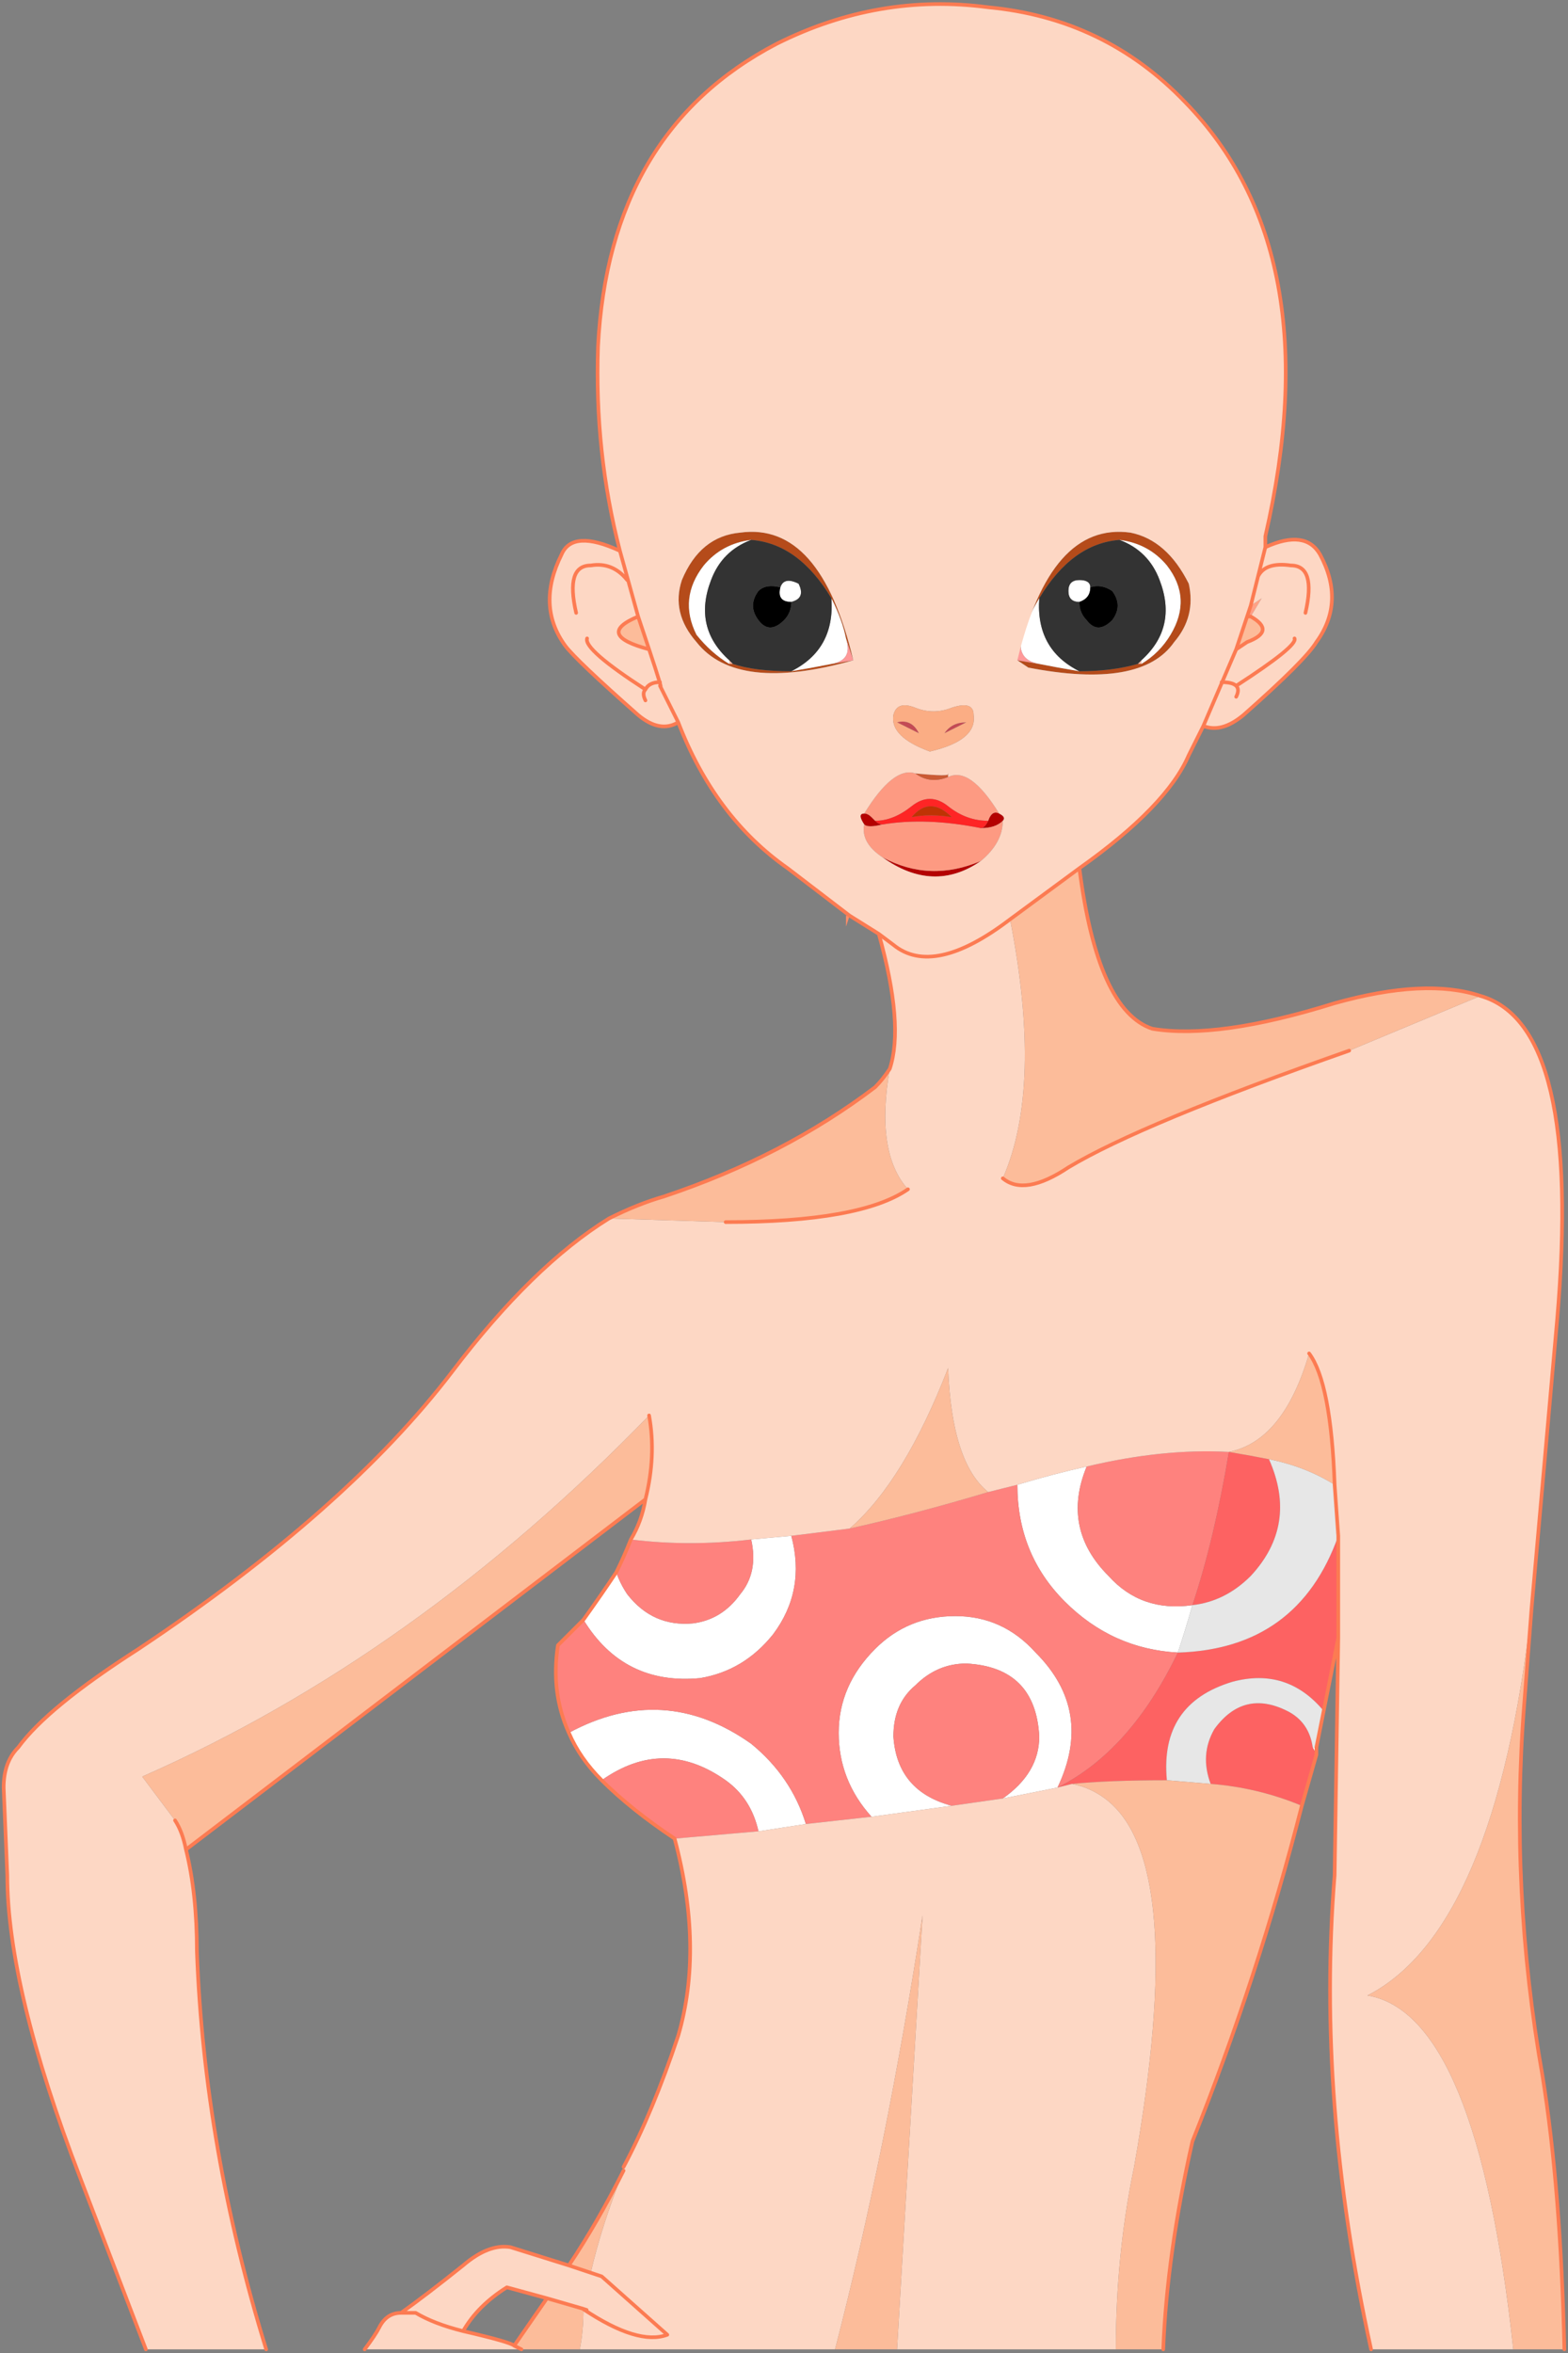
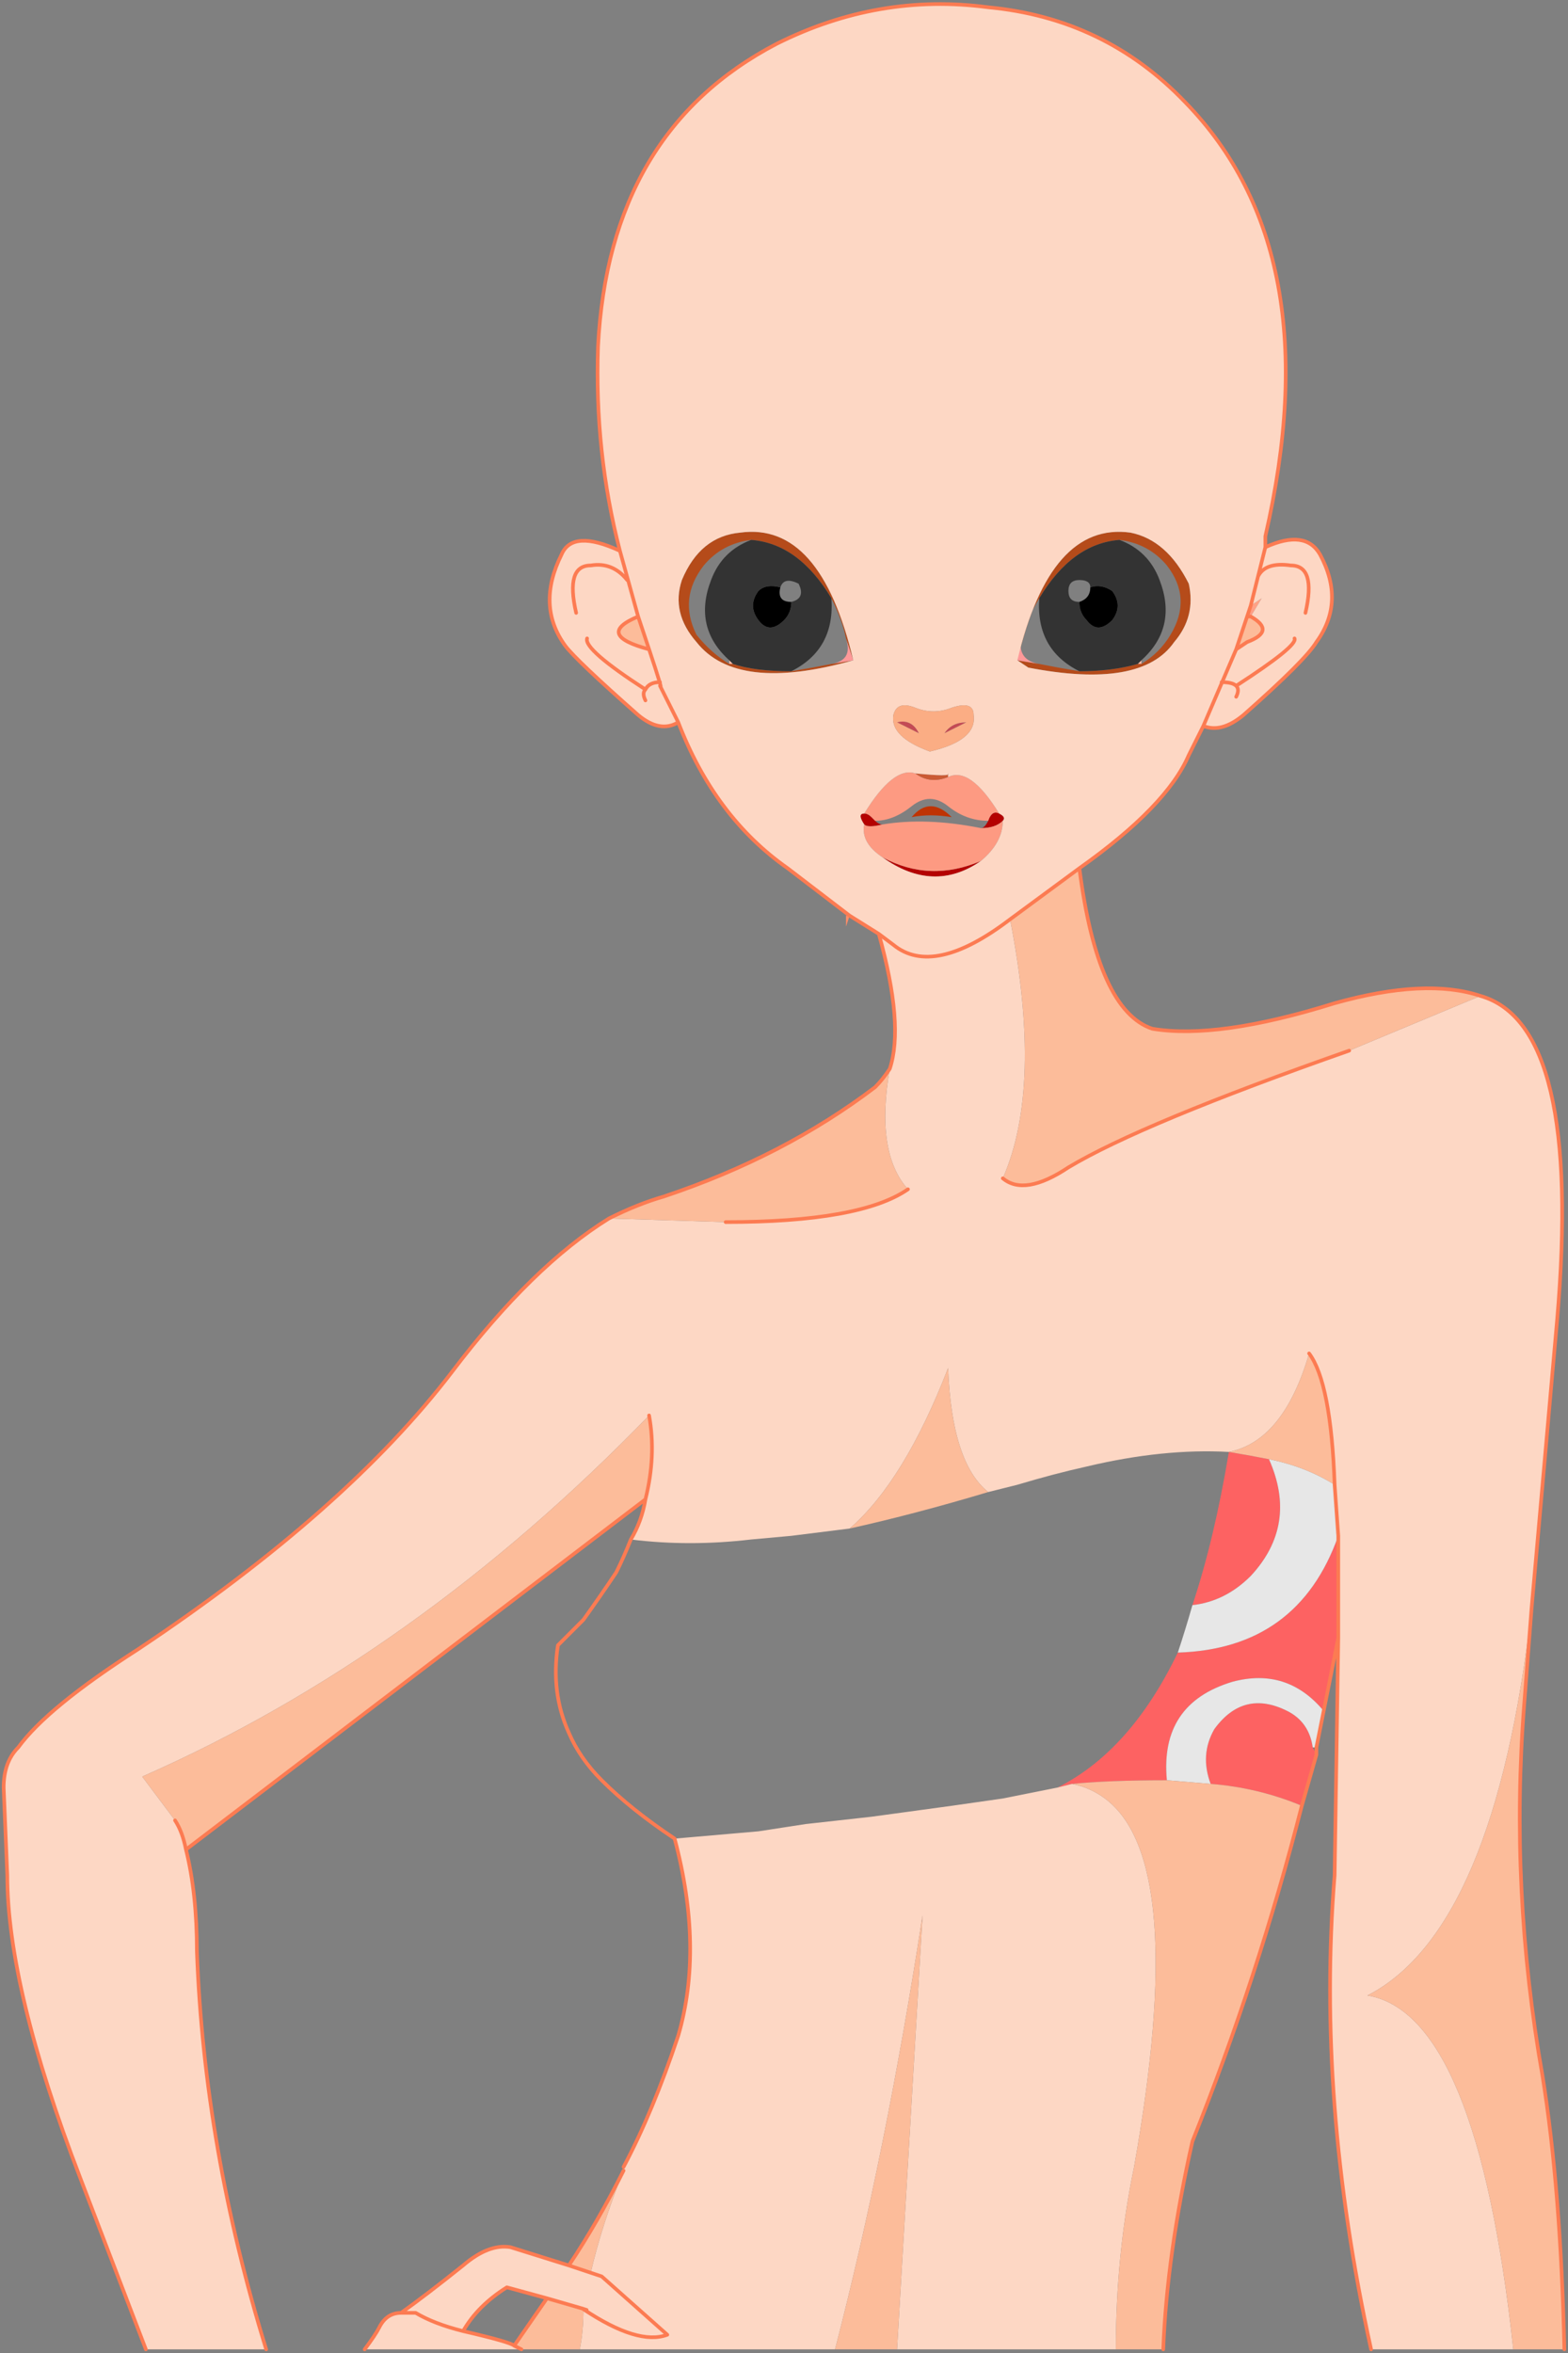
<svg xmlns="http://www.w3.org/2000/svg" height="32.25px" width="21.5px">
  <rect width="100%" height="100%" fill="#808080" stroke="none" />
  <g transform="matrix(1.0, 0.0, 0.0, 1.0, 0.05, 0.05)">
    <path d="M15.6 9.0 L15.6 9.05 15.55 9.05 15.6 9.0 M10.0 9.05 L9.95 9.05 9.95 9.0 10.0 9.05" fill="#febaa5" fill-rule="evenodd" stroke="none" />
    <path d="M17.3 7.45 L17.3 7.35 17.3 7.45" fill="#4b3426" fill-rule="evenodd" stroke="none" />
    <path d="M17.05 8.4 L17.1 8.25 17.25 8.15 17.1 8.4 17.05 8.4" fill="url(#gradient0)" fill-rule="evenodd" stroke="none" />
    <path d="M16.25 7.95 Q16.35 8.4 16.05 8.75 15.6 9.4 14.05 9.1 L13.9 9.0 Q14.35 7.1 15.45 7.25 15.95 7.35 16.25 7.95 M15.6 9.05 Q15.85 8.9 16.0 8.65 16.3 8.15 15.95 7.7 15.7 7.4 15.3 7.35 14.65 7.4 14.2 8.15 14.05 8.4 13.95 8.7 13.9 8.85 13.9 9.0 L14.2 9.05 Q14.45 9.1 14.75 9.15 15.2 9.15 15.55 9.05 L15.6 9.05 M11.65 9.0 Q10.05 9.45 9.5 8.75 9.15 8.35 9.3 7.9 9.55 7.3 10.1 7.25 11.2 7.1 11.65 9.0 L11.55 8.7 Q11.5 8.45 11.35 8.15 10.9 7.4 10.25 7.35 9.85 7.4 9.6 7.7 9.25 8.15 9.5 8.65 9.7 8.9 9.95 9.05 L10.0 9.05 Q10.3 9.15 10.8 9.15 11.1 9.1 11.35 9.05 L11.65 9.0" fill="#b54b1a" fill-rule="evenodd" stroke="none" />
-     <path d="M15.3 7.35 Q15.7 7.4 15.95 7.7 16.3 8.15 16.0 8.65 15.85 8.9 15.6 9.05 L15.6 9.0 Q16.1 8.55 15.85 7.9 15.7 7.5 15.3 7.35 M14.75 9.15 Q14.45 9.1 14.2 9.05 13.9 9.0 13.95 8.7 14.05 8.4 14.2 8.15 14.15 8.85 14.75 9.15 M11.35 9.05 Q11.1 9.1 10.8 9.15 11.4 8.85 11.35 8.15 11.5 8.45 11.55 8.7 11.65 9.0 11.35 9.05 M9.95 9.05 Q9.7 8.9 9.5 8.65 9.25 8.15 9.6 7.7 9.85 7.4 10.25 7.35 9.85 7.5 9.7 7.9 9.45 8.55 9.95 9.0 L9.95 9.05 M10.65 8.0 Q10.7 7.85 10.9 7.95 11.0 8.15 10.8 8.2 10.6 8.2 10.65 8.0 M14.75 8.2 Q14.6 8.2 14.6 8.05 14.6 7.9 14.75 7.9 14.9 7.9 14.9 8.0 14.9 8.15 14.75 8.2 M10.25 21.05 L10.8 21.0 Q11.0 21.75 10.55 22.35 10.15 22.85 9.55 22.95 8.5 23.05 7.95 22.15 8.2 21.8 8.4 21.5 8.45 21.65 8.55 21.8 8.9 22.25 9.45 22.2 9.85 22.15 10.1 21.8 10.35 21.5 10.25 21.05 M13.9 20.3 Q14.4 20.15 14.85 20.05 14.5 20.9 15.15 21.55 15.6 22.05 16.3 21.95 16.2 22.3 16.1 22.6 15.2 22.55 14.55 21.9 13.9 21.25 13.9 20.3 M11.9 24.85 Q11.45 24.35 11.45 23.7 11.45 23.05 11.95 22.55 12.4 22.1 13.05 22.1 13.7 22.1 14.15 22.6 14.95 23.4 14.45 24.45 L13.7 24.6 Q14.2 24.25 14.2 23.75 14.15 22.8 13.2 22.75 12.8 22.75 12.5 23.05 12.2 23.3 12.2 23.75 12.25 24.5 13.0 24.7 L11.9 24.85 M7.75 23.7 Q9.05 23.0 10.25 23.85 10.8 24.3 11.0 24.95 L10.35 25.05 Q10.25 24.6 9.9 24.35 9.05 23.75 8.2 24.35 7.9 24.05 7.75 23.7 M17.95 23.9 L18.0 23.9 18.0 24.0 17.95 23.9" fill="#ffffff" fill-rule="evenodd" stroke="none" />
    <path d="M15.3 7.35 Q15.7 7.5 15.85 7.9 16.1 8.55 15.6 9.0 L15.55 9.05 Q15.2 9.15 14.75 9.15 14.15 8.85 14.2 8.15 14.65 7.4 15.3 7.35 M10.8 9.15 Q10.3 9.15 10.0 9.05 L9.95 9.0 Q9.45 8.55 9.7 7.9 9.85 7.5 10.25 7.35 10.9 7.4 11.35 8.15 11.4 8.85 10.8 9.15 M10.8 8.2 Q11.0 8.15 10.9 7.95 10.7 7.85 10.65 8.0 10.45 7.95 10.35 8.05 10.2 8.25 10.35 8.45 10.5 8.65 10.7 8.45 10.8 8.35 10.8 8.2 M14.9 8.0 Q14.9 7.9 14.75 7.9 14.6 7.9 14.6 8.05 14.6 8.2 14.75 8.2 14.75 8.35 14.85 8.45 15.0 8.65 15.2 8.45 15.35 8.25 15.2 8.05 15.05 7.95 14.9 8.0" fill="#333333" fill-rule="evenodd" stroke="none" />
    <path d="M16.4 9.25 L16.4 9.25" fill="url(#gradient1)" fill-rule="evenodd" stroke="none" />
    <path d="M10.8 8.2 Q10.8 8.35 10.7 8.45 10.5 8.65 10.35 8.45 10.2 8.25 10.35 8.05 10.45 7.95 10.65 8.0 10.6 8.2 10.8 8.2 M14.9 8.0 Q15.05 7.95 15.2 8.05 15.35 8.25 15.2 8.45 15.0 8.65 14.85 8.45 14.75 8.35 14.75 8.2 14.9 8.15 14.9 8.0" fill="#000000" fill-rule="evenodd" stroke="none" />
    <path d="M14.2 9.05 L13.9 9.0 Q13.9 8.85 13.95 8.7 13.9 9.0 14.2 9.05 M11.65 9.0 L11.35 9.05 Q11.65 9.0 11.55 8.7 L11.65 9.0" fill="#ff9999" fill-rule="evenodd" stroke="none" />
    <path d="M13.5 11.2 Q13.55 11.05 13.65 11.1 13.75 11.15 13.7 11.2 13.6 11.3 13.4 11.3 13.45 11.3 13.5 11.2 M11.8 11.1 Q11.85 11.1 11.9 11.15 L11.95 11.2 Q12.0 11.25 12.05 11.25 11.85 11.3 11.8 11.25 11.7 11.1 11.8 11.1 M13.4 11.75 Q12.75 12.2 12.05 11.7 12.7 12.05 13.4 11.75" fill="#b40101" fill-rule="evenodd" stroke="none" />
    <path d="M13.65 11.1 Q13.55 11.05 13.5 11.2 13.2 11.2 12.95 11.0 12.7 10.8 12.45 11.0 12.2 11.2 11.95 11.2 L11.9 11.15 Q11.85 11.1 11.8 11.1 12.2 10.45 12.5 10.55 12.7 10.7 12.95 10.6 13.25 10.45 13.65 11.1 M13.4 11.3 Q13.6 11.3 13.7 11.2 13.7 11.5 13.4 11.75 12.7 12.05 12.05 11.7 11.75 11.5 11.8 11.25 11.85 11.3 12.05 11.25 12.65 11.15 13.4 11.3" fill="#fd9a82" fill-rule="evenodd" stroke="none" />
    <path d="M12.95 10.6 Q12.7 10.7 12.5 10.55 13.0 10.6 12.95 10.55 L12.95 10.6" fill="#cb5b35" fill-rule="evenodd" stroke="none" />
    <path d="M13.2 9.85 L12.9 10.0 Q13.0 9.85 13.2 9.85 M12.25 9.85 Q12.45 9.8 12.55 10.0 L12.25 9.85" fill="#c44b55" fill-rule="evenodd" stroke="none" />
-     <path d="M11.9 11.15 L11.95 11.2 11.9 11.15" fill="#ff2c0b" fill-rule="evenodd" stroke="none" />
-     <path d="M13.5 11.2 Q13.45 11.3 13.4 11.3 12.65 11.15 12.05 11.25 12.0 11.25 11.95 11.2 12.2 11.2 12.45 11.0 12.7 10.8 12.95 11.0 13.2 11.2 13.5 11.2 M13.0 11.15 Q12.7 10.85 12.45 11.15 12.7 11.1 13.0 11.15" fill="#fe2525" fill-rule="evenodd" stroke="none" />
    <path d="M13.0 11.15 Q12.7 11.1 12.45 11.15 12.7 10.85 13.0 11.15" fill="#bf3304" fill-rule="evenodd" stroke="none" />
    <path d="M11.6 12.5 L11.55 12.65 11.55 12.5 11.6 12.5" fill="#ff8c66" fill-rule="evenodd" stroke="none" />
-     <path d="M8.6 21.05 Q9.4 21.15 10.25 21.05 10.35 21.5 10.1 21.8 9.85 22.15 9.45 22.2 8.9 22.25 8.55 21.8 8.45 21.65 8.4 21.5 8.5 21.3 8.6 21.05 M10.8 21.0 L11.6 20.9 Q12.5 20.7 13.5 20.4 L13.9 20.3 Q13.9 21.25 14.55 21.9 15.2 22.55 16.1 22.6 15.45 23.95 14.45 24.45 14.95 23.4 14.15 22.6 13.7 22.1 13.05 22.1 12.4 22.1 11.95 22.55 11.45 23.05 11.45 23.7 11.45 24.35 11.9 24.85 L11.0 24.95 Q10.8 24.3 10.25 23.85 9.05 23.0 7.75 23.7 7.5 23.15 7.6 22.5 L7.95 22.15 Q8.5 23.05 9.55 22.95 10.15 22.85 10.55 22.35 11.0 21.75 10.8 21.0 M14.85 20.05 Q15.9 19.8 16.8 19.85 16.6 21.05 16.3 21.95 15.6 22.05 15.15 21.55 14.5 20.9 14.85 20.05 M13.0 24.7 Q12.25 24.5 12.2 23.75 12.2 23.3 12.5 23.05 12.8 22.75 13.2 22.75 14.15 22.8 14.2 23.75 14.2 24.25 13.7 24.6 L13.0 24.7 M8.2 24.35 Q9.05 23.75 9.9 24.35 10.25 24.6 10.35 25.05 L9.2 25.15 Q8.6 24.75 8.2 24.35" fill="#fe827e" fill-rule="evenodd" stroke="none" />
    <path d="M18.3 21.0 L18.3 22.4 18.1 23.4 Q17.6 22.8 16.85 23.0 15.85 23.3 15.95 24.35 15.15 24.35 14.65 24.4 L14.45 24.45 Q15.45 23.95 16.1 22.6 17.75 22.55 18.3 21.0 M16.8 19.85 Q17.1 19.9 17.35 19.95 17.75 20.85 17.1 21.55 16.75 21.9 16.3 21.95 16.6 21.05 16.8 19.85 M17.8 24.7 Q17.2 24.45 16.55 24.4 16.4 24.0 16.6 23.65 17.0 23.1 17.6 23.4 17.9 23.55 17.95 23.9 L18.0 24.0 17.8 24.7" fill="#fd6262" fill-rule="evenodd" stroke="none" />
    <path d="M18.25 20.3 L18.3 21.0 Q17.75 22.55 16.1 22.6 16.2 22.3 16.3 21.95 16.75 21.9 17.1 21.55 17.75 20.85 17.35 19.95 17.85 20.05 18.25 20.3 M16.55 24.4 L15.95 24.35 Q15.85 23.3 16.85 23.0 17.6 22.8 18.1 23.4 L18.0 23.9 17.95 23.9 Q17.9 23.55 17.6 23.4 17.0 23.1 16.6 23.65 16.4 24.0 16.55 24.4" fill="#e7e7e7" fill-rule="evenodd" stroke="none" />
    <path d="M8.45 7.5 Q8.1 6.15 8.15 4.7 8.3 1.75 10.6 0.55 12.0 -0.15 13.5 0.05 15.1 0.2 16.2 1.35 18.2 3.4 17.3 7.3 L17.3 7.35 17.3 7.45 Q17.85 7.2 18.05 7.55 18.4 8.2 18.0 8.75 17.85 9.0 17.0 9.75 16.7 10.0 16.45 9.9 L16.25 10.3 Q15.95 11.0 14.75 11.85 L13.8 12.55 Q12.75 13.35 12.2 12.9 L12.0 12.75 12.2 12.9 Q12.75 13.35 13.8 12.55 14.25 14.85 13.7 16.1 14.0 16.35 14.6 15.95 15.6 15.35 18.45 14.35 L20.25 13.6 Q21.65 14.0 21.3 18.05 L20.95 22.0 Q20.45 26.4 18.7 27.3 20.2 27.55 20.7 32.15 L18.75 32.15 Q18.0 28.75 18.25 25.65 L18.3 22.4 18.3 21.0 18.25 20.3 Q18.2 18.9 17.9 18.5 17.55 19.7 16.8 19.85 15.9 19.8 14.85 20.05 14.4 20.15 13.9 20.3 L13.5 20.4 Q13.0 20.0 12.95 18.7 12.35 20.25 11.6 20.9 L10.8 21.0 10.25 21.05 Q9.4 21.15 8.6 21.05 8.75 20.8 8.8 20.5 8.95 19.9 8.85 19.35 5.65 22.65 1.9 24.3 L2.35 24.9 Q2.45 25.05 2.5 25.3 2.65 25.9 2.65 26.7 2.75 29.4 3.6 32.15 L1.95 32.15 1.05 29.8 Q0.05 27.2 0.05 25.65 L0.0 24.45 Q0.0 24.1 0.2 23.9 0.6 23.35 1.85 22.55 4.7 20.65 6.15 18.75 7.25 17.3 8.3 16.65 L9.9 16.7 Q11.75 16.7 12.4 16.25 11.95 15.75 12.15 14.6 12.35 14.0 12.0 12.75 L11.6 12.5 10.75 11.85 Q9.75 11.15 9.25 9.85 L9.0 9.35 Q9.05 9.45 8.85 8.85 9.05 9.45 9.0 9.35 L9.25 9.85 Q9.0 10.0 8.7 9.75 7.85 9.0 7.7 8.8 7.3 8.25 7.65 7.55 7.8 7.2 8.45 7.5 L8.7 8.4 8.45 7.5 M8.85 8.85 L8.7 8.4 Q8.1 8.65 8.85 8.85 M16.9 8.85 L16.45 9.9 16.9 8.85 17.05 8.75 Q17.45 8.6 17.1 8.4 L17.25 8.15 17.1 8.25 17.05 8.4 16.9 8.85 M17.3 7.45 L17.1 8.25 17.3 7.45 M16.25 7.95 Q15.95 7.35 15.45 7.25 14.35 7.1 13.9 9.0 L14.05 9.1 Q15.6 9.4 16.05 8.75 16.35 8.4 16.25 7.95 M16.4 9.25 L16.4 9.25 M17.85 8.35 Q18.0 7.7 17.65 7.7 17.3 7.65 17.2 7.85 17.3 7.65 17.65 7.7 18.0 7.7 17.85 8.35 M17.7 8.7 Q17.75 8.8 16.9 9.35 16.85 9.3 16.7 9.3 16.85 9.3 16.9 9.35 17.75 8.8 17.7 8.7 M16.9 9.5 Q16.95 9.4 16.9 9.35 16.95 9.4 16.9 9.5 M11.65 9.0 Q11.2 7.1 10.1 7.25 9.55 7.3 9.3 7.9 9.15 8.35 9.5 8.75 10.05 9.45 11.65 9.0 M8.8 9.4 Q8.85 9.3 9.0 9.3 8.85 9.3 8.8 9.4 8.75 9.45 8.8 9.55 8.75 9.45 8.8 9.4 7.95 8.85 8.0 8.7 7.95 8.85 8.8 9.4 M8.55 7.9 Q8.35 7.65 8.05 7.7 7.7 7.7 7.85 8.35 7.7 7.7 8.05 7.7 8.35 7.65 8.55 7.9 M13.7 11.2 Q13.75 11.15 13.65 11.1 13.25 10.45 12.95 10.6 L12.95 10.55 Q13.0 10.6 12.5 10.55 12.2 10.45 11.8 11.1 11.7 11.1 11.8 11.25 11.75 11.5 12.05 11.7 12.75 12.2 13.4 11.75 13.7 11.5 13.7 11.2 M13.3 9.75 Q13.3 9.55 13.0 9.65 12.75 9.75 12.5 9.65 12.25 9.55 12.2 9.75 12.15 10.05 12.7 10.25 13.35 10.1 13.3 9.75 M11.9 24.85 L13.0 24.7 13.7 24.6 14.45 24.45 14.65 24.4 Q14.9 24.45 15.1 24.6 16.25 25.45 15.5 29.65 15.25 30.85 15.25 32.15 L12.25 32.15 12.6 26.2 Q12.1 29.45 11.4 32.15 L7.9 32.15 Q7.95 31.9 7.95 31.6 8.15 31.65 7.45 31.45 L6.9 31.3 Q6.5 31.55 6.3 31.9 6.95 32.05 7.0 32.1 L7.1 32.15 4.95 32.15 Q5.1 31.95 5.15 31.85 5.25 31.65 5.45 31.65 5.55 31.65 5.65 31.65 5.9 31.8 6.3 31.9 5.9 31.8 5.65 31.65 5.55 31.65 5.45 31.65 5.8 31.4 6.3 31.0 6.65 30.7 6.95 30.75 L7.75 31.0 8.05 31.1 8.2 31.15 9.1 31.95 Q8.7 32.1 7.95 31.6 8.7 32.1 9.1 31.95 L8.2 31.15 8.05 31.1 Q8.2 30.45 8.5 29.7 L8.5 29.65 Q8.9 28.9 9.25 27.85 9.6 26.65 9.2 25.15 L10.35 25.05 11.0 24.95 11.9 24.85" fill="#fdd7c4" fill-rule="evenodd" stroke="none" />
    <path d="M8.7 8.4 L8.85 8.85 Q8.1 8.65 8.7 8.4 M13.8 12.55 L14.75 11.85 Q15.0 13.8 15.75 14.05 16.65 14.2 18.25 13.7 19.5 13.35 20.25 13.6 L18.45 14.35 Q15.6 15.35 14.6 15.95 14.0 16.35 13.7 16.1 14.25 14.85 13.8 12.55 M16.9 8.85 L17.05 8.4 17.1 8.4 Q17.45 8.6 17.05 8.75 L16.9 8.85 M16.8 19.85 Q17.55 19.7 17.9 18.5 18.2 18.9 18.25 20.3 17.85 20.05 17.35 19.95 17.1 19.9 16.8 19.85 M20.7 32.15 Q20.2 27.55 18.7 27.3 20.45 26.4 20.95 22.0 L20.85 23.3 Q20.65 25.85 21.1 28.4 21.35 29.95 21.4 32.15 L20.7 32.15 M2.5 25.3 Q2.45 25.05 2.35 24.9 L1.9 24.3 Q5.65 22.65 8.85 19.35 8.95 19.9 8.8 20.5 L2.5 25.3 M11.6 20.9 Q12.35 20.25 12.95 18.7 13.0 20.0 13.5 20.4 12.5 20.7 11.6 20.9 M9.9 16.7 L8.3 16.65 Q8.7 16.45 9.05 16.35 10.7 15.8 11.95 14.85 12.05 14.75 12.15 14.6 11.95 15.75 12.4 16.25 11.75 16.7 9.9 16.7 M15.25 32.15 Q15.25 30.85 15.5 29.65 16.25 25.45 15.1 24.6 14.9 24.45 14.65 24.4 15.15 24.35 15.95 24.35 L16.55 24.4 Q17.2 24.45 17.8 24.7 17.2 27.05 16.3 29.3 15.95 30.85 15.9 32.15 L15.25 32.15 M7.1 32.15 L7.0 32.1 7.45 31.45 Q8.15 31.65 7.95 31.6 7.95 31.9 7.9 32.15 L7.1 32.15 M8.05 31.1 L7.75 31.0 Q8.15 30.4 8.5 29.7 8.2 30.45 8.05 31.1 M12.25 32.15 L11.4 32.15 Q12.1 29.45 12.6 26.2 L12.25 32.15" fill="#fcbc9a" fill-rule="evenodd" stroke="none" />
    <path d="M13.2 9.85 Q13.0 9.85 12.9 10.0 L13.2 9.85 M13.3 9.75 Q13.35 10.1 12.7 10.25 12.15 10.05 12.2 9.75 12.25 9.55 12.5 9.65 12.75 9.75 13.0 9.65 13.3 9.55 13.3 9.75 M12.25 9.85 L12.55 10.0 Q12.45 9.8 12.25 9.85" fill="#fbad84" fill-rule="evenodd" stroke="none" />
    <path d="M17.3 7.3 Q18.2 3.4 16.2 1.35 15.1 0.2 13.5 0.05 12.0 -0.15 10.6 0.55 8.3 1.75 8.15 4.7 8.1 6.15 8.45 7.5 L8.7 8.4 8.85 8.85 Q9.05 9.45 9.0 9.35 L9.25 9.85 Q9.75 11.15 10.75 11.85 L11.6 12.5 12.0 12.75 12.2 12.9 Q12.75 13.35 13.8 12.55 L14.75 11.85 Q15.95 11.0 16.25 10.3 L16.45 9.9 16.9 8.85 17.05 8.4 17.1 8.25 17.3 7.45 Q17.85 7.2 18.05 7.55 18.4 8.2 18.0 8.75 17.85 9.0 17.0 9.75 16.7 10.0 16.45 9.9 M17.3 7.35 L17.3 7.3 Q17.3 7.5 17.3 7.45 L17.3 7.35 M17.1 8.4 Q17.45 8.6 17.05 8.75 L16.9 8.85 M17.05 8.4 L17.1 8.4 M16.7 9.3 Q16.85 9.3 16.9 9.35 17.75 8.8 17.7 8.7 M17.2 7.85 Q17.3 7.65 17.65 7.7 18.0 7.7 17.85 8.35 M20.95 22.0 L21.3 18.05 Q21.65 14.0 20.25 13.6 19.5 13.35 18.25 13.7 16.65 14.2 15.75 14.05 15.0 13.8 14.75 11.85 M18.45 14.35 Q15.6 15.35 14.6 15.95 14.0 16.35 13.7 16.1 M17.9 18.5 Q18.2 18.9 18.25 20.3 L18.3 21.0 18.3 22.4 18.25 25.65 Q18.0 28.75 18.75 32.15 M20.95 22.0 L20.85 23.3 Q20.65 25.85 21.1 28.4 21.35 29.95 21.4 32.15 M16.9 9.35 Q16.95 9.4 16.9 9.5 M8.45 7.5 Q7.8 7.2 7.65 7.55 7.3 8.25 7.7 8.8 7.85 9.0 8.7 9.75 9.0 10.0 9.25 9.85 M7.85 8.35 Q7.7 7.7 8.05 7.7 8.35 7.65 8.55 7.9 M8.8 9.55 Q8.75 9.45 8.8 9.4 7.95 8.85 8.0 8.7 M9.0 9.3 Q8.85 9.3 8.8 9.4 M8.7 8.4 Q8.1 8.65 8.85 8.85 M8.3 16.65 Q7.25 17.3 6.15 18.75 4.7 20.65 1.85 22.55 0.6 23.35 0.2 23.9 0.0 24.1 0.0 24.45 L0.05 25.65 Q0.05 27.2 1.05 29.8 L1.95 32.15 M3.6 32.15 Q2.75 29.4 2.65 26.7 2.65 25.9 2.5 25.3 2.45 25.05 2.35 24.9 M8.85 19.35 Q8.95 19.9 8.8 20.5 8.75 20.8 8.6 21.05 8.5 21.3 8.4 21.5 8.2 21.8 7.95 22.15 L7.6 22.5 Q7.5 23.15 7.75 23.7 7.9 24.05 8.2 24.35 8.6 24.75 9.2 25.15 9.6 26.65 9.25 27.85 8.9 28.9 8.5 29.65 M9.9 16.7 Q11.75 16.7 12.4 16.25 M12.15 14.6 Q12.05 14.75 11.95 14.85 10.7 15.8 9.05 16.35 8.7 16.45 8.3 16.65 M12.0 12.75 Q12.35 14.0 12.15 14.6 M15.9 32.15 Q15.95 30.85 16.3 29.3 17.2 27.05 17.8 24.7 L18.0 24.0 18.0 23.9 18.1 23.4 18.3 22.4 M6.3 31.9 Q5.9 31.8 5.65 31.65 5.55 31.65 5.45 31.65 5.25 31.65 5.15 31.85 5.1 31.95 4.95 32.15 M7.1 32.15 L7.0 32.1 Q6.95 32.05 6.3 31.9 6.5 31.55 6.9 31.3 L7.45 31.45 Q8.15 31.65 7.95 31.6 8.7 32.1 9.1 31.95 L8.2 31.15 8.05 31.1 7.75 31.0 6.95 30.75 Q6.65 30.7 6.3 31.0 5.8 31.4 5.45 31.65 M7.0 32.1 L7.45 31.45 M7.75 31.0 Q8.15 30.4 8.5 29.7 M2.5 25.3 L8.8 20.5" fill="none" stroke="#fc7b52" stroke-linecap="round" stroke-linejoin="round" stroke-width="0.05" />
  </g>
  <defs>
    <radialGradient cx="0" cy="0" gradientTransform="matrix(0.003, 0.0, 0.0, 0.002, 16.2, 9.65)" gradientUnits="userSpaceOnUse" id="gradient0" r="819.2" spreadMethod="pad">
      <stop offset="0.0" stop-color="#ff7575" />
      <stop offset="1.0" stop-color="#ffa487" />
    </radialGradient>
    <radialGradient cx="0" cy="0" gradientTransform="matrix(0.002, 0.0, 0.0, 0.002, 9.6, 10.4)" gradientUnits="userSpaceOnUse" id="gradient1" r="819.2" spreadMethod="pad">
      <stop offset="0.0" stop-color="#ff855b" />
      <stop offset="1.0" stop-color="#ffa487" />
    </radialGradient>
  </defs>
</svg>